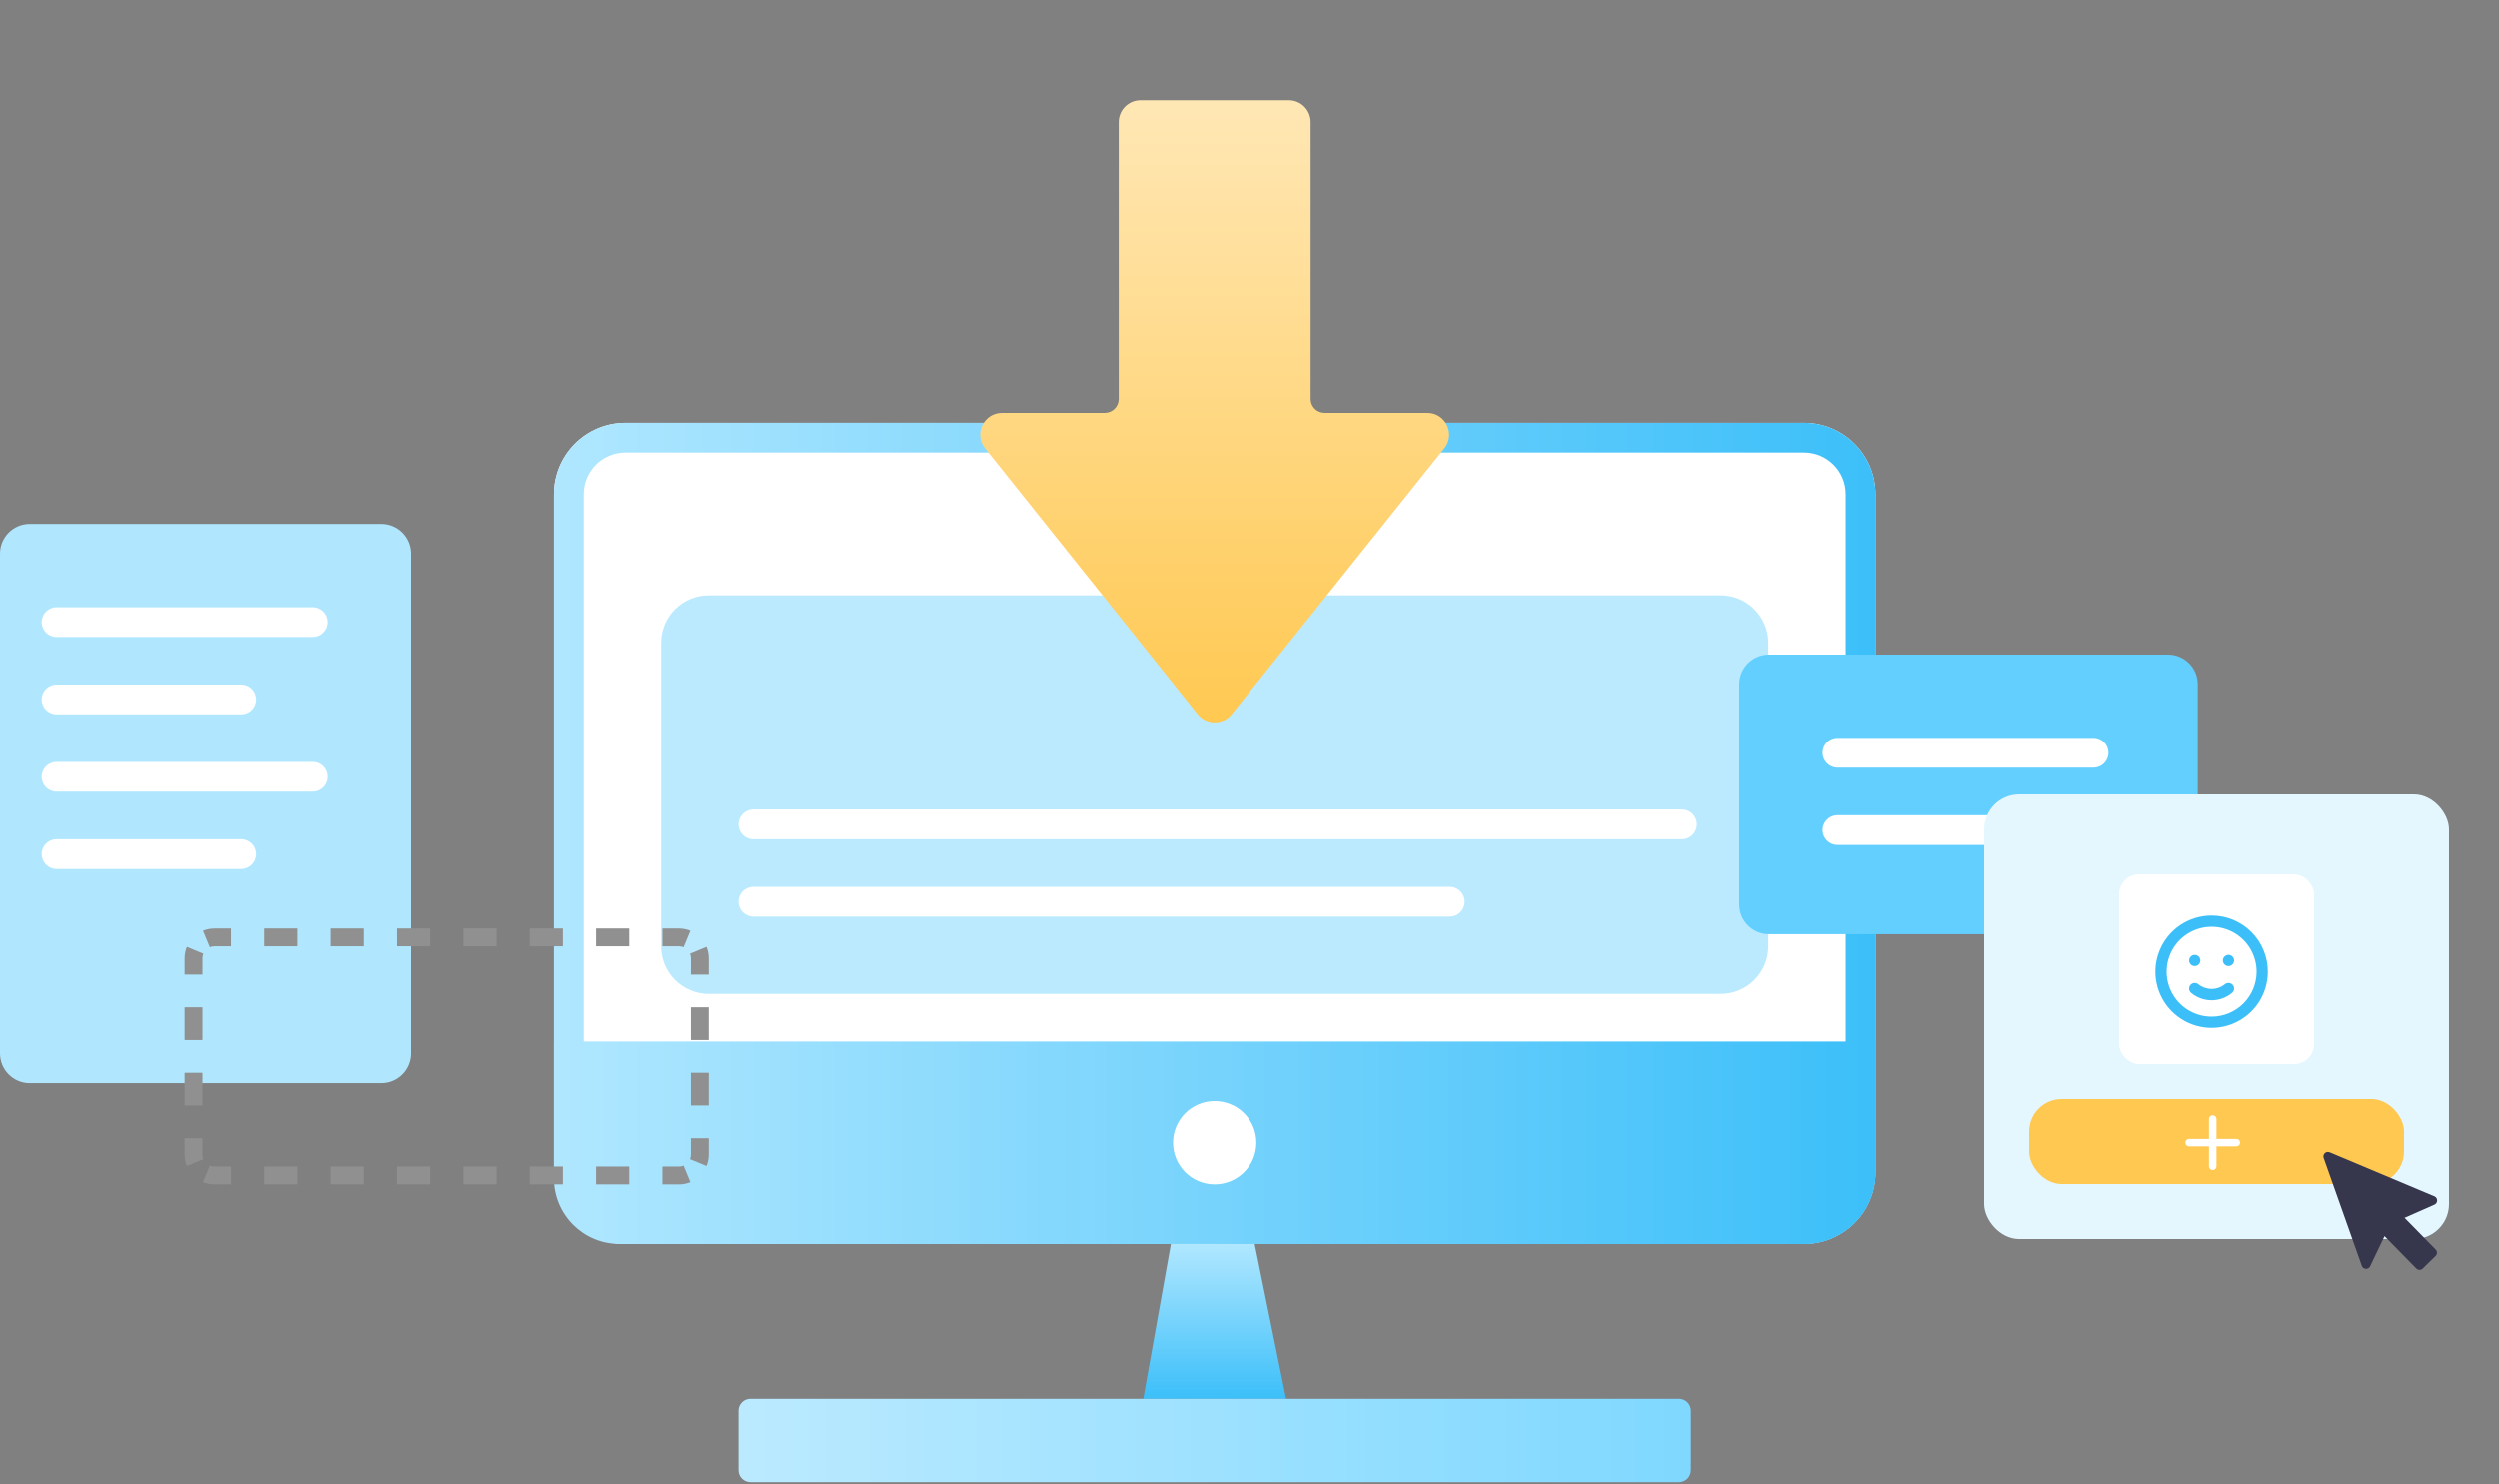
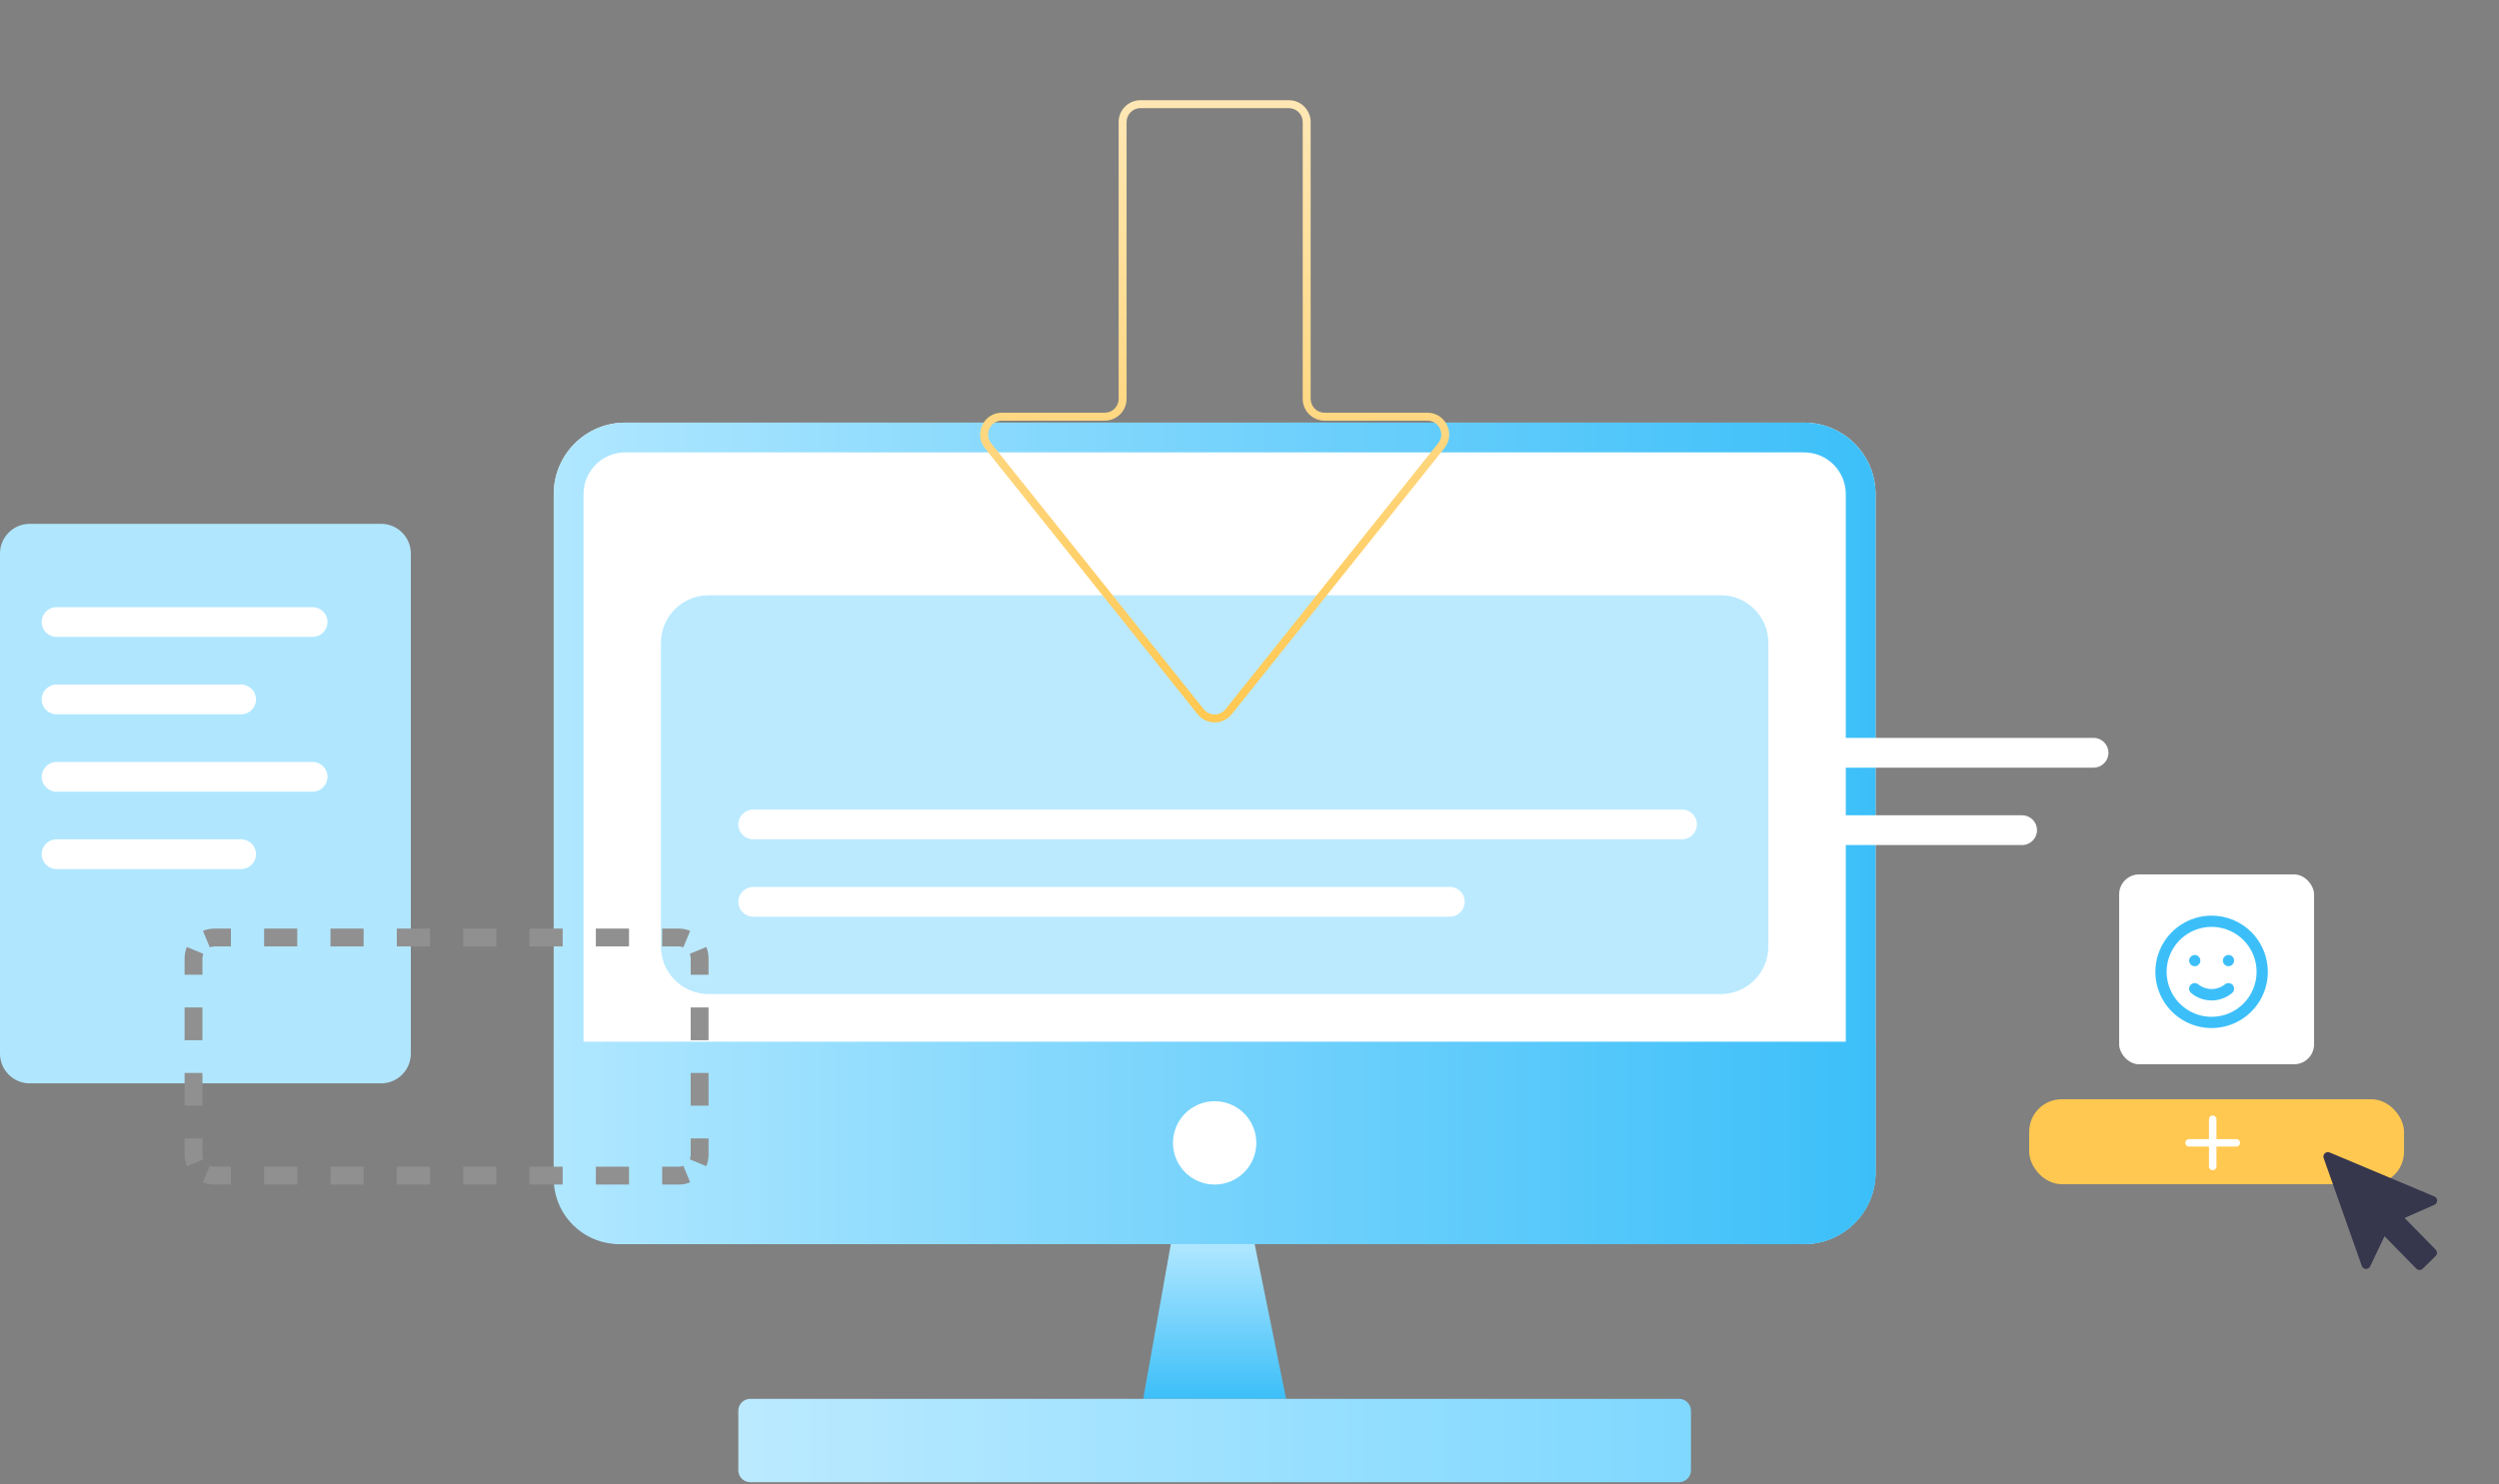
<svg xmlns="http://www.w3.org/2000/svg" width="500" height="297" viewBox="0 0 500 297" fill="none">
  <rect x="0" y="0" width="500" height="297" fill="#808080" stroke="none" />
  <path d="M110.792 98.879C110.792 90.983 117.192 84.583 125.088 84.583H360.967C368.862 84.583 375.263 90.983 375.263 98.879V234.688C375.263 242.583 368.862 248.984 360.967 248.984H125.088C117.192 248.984 110.792 242.583 110.792 234.688V98.879Z" fill="white" />
  <path fill-rule="evenodd" clip-rule="evenodd" d="M360.967 90.54H125.088C120.482 90.54 116.749 94.273 116.749 98.879V234.688C116.749 239.294 120.482 243.027 125.088 243.027H360.967C365.573 243.027 369.306 239.294 369.306 234.688V98.879C369.306 94.273 365.573 90.54 360.967 90.54ZM125.088 84.583C117.192 84.583 110.792 90.983 110.792 98.879V234.688C110.792 242.583 117.192 248.984 125.088 248.984H360.967C368.862 248.984 375.263 242.583 375.263 234.688V98.879C375.263 90.983 368.862 84.583 360.967 84.583H125.088Z" fill="url(#paint0_linear_74_693)" />
  <path d="M110.792 208.479H375.263V234.688C375.263 242.583 368.862 248.984 360.967 248.984H123.896C116.659 248.984 110.792 243.117 110.792 235.879V208.479Z" fill="url(#paint1_linear_74_693)" />
-   <path d="M132.236 128.662C132.236 123.398 136.503 119.131 141.766 119.131H344.289C349.552 119.131 353.819 123.398 353.819 128.662V189.418C353.819 194.682 349.552 198.949 344.289 198.949H141.766C136.503 198.949 132.236 194.682 132.236 189.418V128.662Z" fill="#BBEAFF" />
-   <path d="M200.473 83.392C197.477 83.392 195.811 86.856 197.681 89.197L240.235 142.442C241.666 144.232 244.388 144.232 245.819 142.442L288.373 89.197C290.243 86.856 288.577 83.392 285.581 83.392H265.017C263.043 83.392 261.443 81.792 261.443 79.818V24.422C261.443 22.448 259.843 20.848 257.869 20.848H228.185C226.212 20.848 224.612 22.448 224.612 24.422V79.818C224.612 81.792 223.011 83.392 221.038 83.392H200.473Z" fill="url(#paint2_linear_74_693)" />
+   <path d="M132.236 128.662C132.236 123.398 136.503 119.131 141.766 119.131H344.289C349.552 119.131 353.819 123.398 353.819 128.662V189.418C353.819 194.682 349.552 198.949 344.289 198.949H141.766C136.503 198.949 132.236 194.682 132.236 189.418Z" fill="#BBEAFF" />
  <path fill-rule="evenodd" clip-rule="evenodd" d="M223.817 24.422C223.817 22.009 225.773 20.054 228.186 20.054H257.869C260.281 20.054 262.237 22.009 262.237 24.422V79.818C262.237 81.353 263.482 82.597 265.017 82.597H285.581C289.243 82.597 291.28 86.832 288.994 89.693L246.44 142.938C244.691 145.126 241.364 145.126 239.615 142.938L197.061 89.693C194.775 86.832 196.812 82.597 200.473 82.597H221.038C222.573 82.597 223.817 81.353 223.817 79.818V24.422ZM228.186 21.642C226.65 21.642 225.406 22.887 225.406 24.422V79.818C225.406 82.23 223.45 84.186 221.038 84.186H200.473C198.143 84.186 196.847 86.881 198.302 88.701L240.856 141.946C241.969 143.339 244.086 143.339 245.199 141.946L287.753 88.701C289.207 86.881 287.911 84.186 285.581 84.186H265.017C262.604 84.186 260.649 82.23 260.649 79.818V24.422C260.649 22.887 259.404 21.642 257.869 21.642H228.186Z" fill="url(#paint3_linear_74_693)" />
  <path d="M147.722 164.997C147.722 163.352 149.056 162.018 150.701 162.018H336.545C338.19 162.018 339.523 163.352 339.523 164.997C339.523 166.641 338.19 167.975 336.545 167.975H150.701C149.056 167.975 147.722 166.641 147.722 164.997Z" fill="white" />
  <path d="M147.722 180.483C147.722 178.839 149.056 177.505 150.701 177.505H290.084C291.729 177.505 293.062 178.839 293.062 180.483C293.062 182.128 291.729 183.462 290.084 183.462H150.701C149.056 183.462 147.722 182.128 147.722 180.483Z" fill="white" />
  <path d="M251.367 228.732C251.367 233.337 247.633 237.071 243.027 237.071C238.422 237.071 234.688 233.337 234.688 228.732C234.688 224.126 238.422 220.392 243.027 220.392C247.633 220.392 251.367 224.126 251.367 228.732Z" fill="white" />
-   <path d="M348 136.957C348 133.667 350.667 131 353.957 131H433.774C437.064 131 439.731 133.667 439.731 136.957V181.035C439.731 184.325 437.064 186.992 433.774 186.992H353.957C350.667 186.992 348 184.325 348 181.035V136.957Z" fill="#63CFFF" />
  <path d="M0 110.792C0 107.502 2.667 104.835 5.957 104.835H76.244C79.534 104.835 82.2 107.502 82.2 110.792V210.862C82.2 214.152 79.534 216.818 76.244 216.818H5.957C2.667 216.818 0 214.152 0 210.862V110.792Z" fill="#B0E7FF" />
  <path fill-rule="evenodd" clip-rule="evenodd" d="M40.607 236.619L41.976 233.317C42.252 233.432 42.558 233.497 42.887 233.497H46.206V237.071H42.887C42.08 237.071 41.309 236.91 40.607 236.619ZM132.491 237.071V233.497H135.809C136.139 233.497 136.445 233.432 136.72 233.317L138.09 236.619C137.387 236.91 136.617 237.071 135.809 237.071H132.491ZM141.766 195.077H138.192V191.801C138.192 191.471 138.127 191.166 138.013 190.89L141.314 189.521C141.605 190.223 141.766 190.993 141.766 191.801V195.077ZM46.206 185.844H42.887C42.08 185.844 41.309 186.005 40.607 186.296L41.976 189.598C42.252 189.483 42.558 189.418 42.887 189.418H46.206V185.844ZM36.931 227.838H40.505V231.114C40.505 231.444 40.569 231.749 40.684 232.025L37.383 233.394C37.091 232.692 36.931 231.922 36.931 231.114V227.838ZM36.931 221.286H40.505V214.734H36.931V221.286ZM36.931 208.181H40.505V201.629H36.931V208.181ZM36.931 195.077H40.505V191.801C40.505 191.471 40.569 191.166 40.684 190.89L37.383 189.521C37.091 190.223 36.931 190.993 36.931 191.801V195.077ZM52.843 185.844V189.418H59.48V185.844H52.843ZM66.118 185.844V189.418H72.755V185.844H66.118ZM79.392 185.844V189.418H86.03V185.844H79.392ZM92.667 185.844V189.418H99.304V185.844H92.667ZM105.942 185.844V189.418H112.579V185.844H105.942ZM119.216 185.844V189.418H125.853V185.844H119.216ZM132.491 185.844V189.418H135.809C136.139 189.418 136.445 189.483 136.72 189.598L138.09 186.296C137.387 186.005 136.617 185.844 135.809 185.844H132.491ZM141.766 201.629H138.192V208.181H141.766V201.629ZM141.766 214.734H138.192V221.286H141.766V214.734ZM141.766 227.838H138.192V231.114C138.192 231.444 138.127 231.749 138.013 232.025L141.314 233.394C141.605 232.692 141.766 231.922 141.766 231.114V227.838ZM125.853 237.071V233.497H119.216V237.071H125.853ZM112.579 237.071V233.497H105.942V237.071H112.579ZM99.304 237.071V233.497H92.667V237.071H99.304ZM86.03 237.071V233.497H79.392V237.071H86.03ZM72.755 237.071V233.497H66.118V237.071H72.755ZM59.48 237.071V233.497H52.843V237.071H59.48Z" fill="#909090" />
  <path d="M8.339 124.492C8.339 122.847 9.673 121.514 11.317 121.514H62.544C64.189 121.514 65.522 122.847 65.522 124.492C65.522 126.137 64.189 127.47 62.544 127.47H11.317C9.673 127.47 8.339 126.137 8.339 124.492Z" fill="white" />
  <path d="M8.339 155.466C8.339 153.821 9.673 152.488 11.317 152.488H62.544C64.189 152.488 65.522 153.821 65.522 155.466C65.522 157.111 64.189 158.444 62.544 158.444H11.317C9.673 158.444 8.339 157.111 8.339 155.466Z" fill="white" />
  <path d="M364.678 150.656C364.678 149.012 366.012 147.678 367.657 147.678H418.883C420.528 147.678 421.861 149.012 421.861 150.656C421.861 152.301 420.528 153.635 418.883 153.635H367.657C366.012 153.635 364.678 152.301 364.678 150.656Z" fill="white" />
  <path d="M8.339 139.979C8.339 138.334 9.673 137.001 11.317 137.001H48.248C49.893 137.001 51.226 138.334 51.226 139.979C51.226 141.624 49.893 142.957 48.248 142.957H11.317C9.673 142.957 8.339 141.624 8.339 139.979Z" fill="white" />
  <path d="M8.339 170.953C8.339 169.308 9.673 167.975 11.317 167.975H48.248C49.893 167.975 51.226 169.308 51.226 170.953C51.226 172.598 49.893 173.931 48.248 173.931H11.317C9.673 173.931 8.339 172.598 8.339 170.953Z" fill="white" />
  <path d="M364.678 166.144C364.678 164.499 366.012 163.166 367.657 163.166H404.587C406.232 163.166 407.566 164.499 407.566 166.144C407.566 167.789 406.232 169.122 404.587 169.122H367.657C366.012 169.122 364.678 167.789 364.678 166.144Z" fill="white" />
  <path d="M234.259 248.984H251.033L257.323 279.958H228.732L234.259 248.984Z" fill="url(#paint4_linear_74_693)" />
  <path d="M147.722 282.34C147.722 281.024 148.789 279.958 150.105 279.958H335.949C337.265 279.958 338.332 281.024 338.332 282.34V294.253C338.332 295.569 337.265 296.636 335.949 296.636H150.105C148.789 296.636 147.722 295.569 147.722 294.253V282.34Z" fill="url(#paint5_linear_74_693)" />
-   <rect x="397" y="159" width="93" height="89" rx="7" fill="#E4F7FF" />
  <rect x="424" y="175" width="39" height="38" rx="4" fill="white" />
  <path d="M445.155 197.009C444.403 197.615 443.466 197.946 442.5 197.946C441.534 197.946 440.597 197.615 439.845 197.009C439.615 196.818 439.319 196.726 439.022 196.753C438.724 196.781 438.45 196.925 438.259 197.155C438.068 197.385 437.976 197.681 438.003 197.978C438.031 198.276 438.175 198.55 438.405 198.741C439.554 199.7 441.003 200.226 442.5 200.226C443.997 200.226 445.446 199.7 446.595 198.741C446.825 198.55 446.969 198.276 446.997 197.978C447.024 197.681 446.932 197.385 446.741 197.155C446.647 197.041 446.531 196.947 446.4 196.878C446.269 196.809 446.126 196.767 445.978 196.753C445.681 196.726 445.385 196.818 445.155 197.009ZM439.125 193.375C439.348 193.375 439.565 193.309 439.75 193.185C439.935 193.062 440.079 192.886 440.164 192.681C440.25 192.475 440.272 192.249 440.228 192.031C440.185 191.812 440.078 191.612 439.92 191.455C439.763 191.297 439.563 191.19 439.344 191.147C439.126 191.103 438.9 191.125 438.694 191.211C438.489 191.296 438.313 191.44 438.19 191.625C438.066 191.81 438 192.027 438 192.25C438 192.548 438.119 192.835 438.33 193.045C438.54 193.256 438.827 193.375 439.125 193.375ZM445.875 191.125C445.653 191.125 445.435 191.191 445.25 191.315C445.065 191.438 444.921 191.614 444.836 191.819C444.75 192.025 444.728 192.251 444.772 192.469C444.815 192.688 444.922 192.888 445.08 193.045C445.237 193.203 445.437 193.31 445.656 193.353C445.874 193.397 446.1 193.375 446.306 193.289C446.511 193.204 446.687 193.06 446.81 192.875C446.934 192.69 447 192.473 447 192.25C447 191.952 446.881 191.665 446.67 191.455C446.46 191.244 446.173 191.125 445.875 191.125ZM442.5 183.25C440.275 183.25 438.1 183.91 436.25 185.146C434.4 186.382 432.958 188.139 432.106 190.195C431.255 192.25 431.032 194.512 431.466 196.695C431.9 198.877 432.972 200.882 434.545 202.455C436.118 204.028 438.123 205.1 440.305 205.534C442.488 205.968 444.75 205.745 446.805 204.894C448.861 204.042 450.618 202.6 451.854 200.75C453.09 198.9 453.75 196.725 453.75 194.5C453.75 193.023 453.459 191.56 452.894 190.195C452.328 188.83 451.5 187.59 450.455 186.545C449.41 185.5 448.17 184.672 446.805 184.106C445.44 183.541 443.977 183.25 442.5 183.25ZM442.5 203.5C440.72 203.5 438.98 202.972 437.5 201.983C436.02 200.994 434.866 199.589 434.185 197.944C433.504 196.3 433.326 194.49 433.673 192.744C434.02 190.998 434.877 189.395 436.136 188.136C437.395 186.877 438.998 186.02 440.744 185.673C442.49 185.326 444.3 185.504 445.944 186.185C447.589 186.866 448.994 188.02 449.983 189.5C450.972 190.98 451.5 192.72 451.5 194.5C451.5 196.887 450.552 199.176 448.864 200.864C447.176 202.552 444.887 203.5 442.5 203.5Z" fill="#3CBFF9" />
  <rect x="406" y="220" width="75" height="17" rx="6.5" fill="#FFC850" />
  <path d="M438 228.72H447.439" stroke="white" stroke-width="1.5" stroke-linecap="round" />
  <path d="M442.72 224L442.72 233.439" stroke="white" stroke-width="1.5" stroke-linecap="round" />
  <g clip-path="url(#clip0_74_693)">
    <path d="M481.106 243.755L487.33 250.096C487.681 250.455 487.675 251.022 487.316 251.374L484.735 253.909C484.375 254.261 483.808 254.255 483.457 253.895L477.095 247.415L474.217 253.444C474 253.897 473.466 254.086 473.014 253.87C472.798 253.767 472.634 253.583 472.552 253.352L464.923 231.785C464.756 231.315 465.003 230.797 465.473 230.631C465.689 230.555 465.916 230.564 466.126 230.651L487.071 239.457C487.534 239.652 487.747 240.177 487.552 240.64C487.465 240.85 487.294 241.027 487.085 241.119L481.106 243.755Z" fill="#36364D" />
  </g>
  <defs>
    <linearGradient id="paint0_linear_74_693" x1="375.263" y1="166.783" x2="110.792" y2="166.783" gradientUnits="userSpaceOnUse">
      <stop stop-color="#3CBFF9" />
      <stop offset="1" stop-color="#B0E7FF" />
    </linearGradient>
    <linearGradient id="paint1_linear_74_693" x1="375.263" y1="228.732" x2="110.792" y2="228.732" gradientUnits="userSpaceOnUse">
      <stop stop-color="#3CBFF9" />
      <stop offset="1" stop-color="#B0E7FF" />
    </linearGradient>
    <linearGradient id="paint2_linear_74_693" x1="243.027" y1="20.848" x2="243.027" y2="145.935" gradientUnits="userSpaceOnUse">
      <stop stop-color="#FFE7B4" />
      <stop offset="1" stop-color="#FFC850" />
    </linearGradient>
    <linearGradient id="paint3_linear_74_693" x1="243.027" y1="20.848" x2="243.027" y2="145.935" gradientUnits="userSpaceOnUse">
      <stop stop-color="#FFE7B4" />
      <stop offset="1" stop-color="#FFC850" />
    </linearGradient>
    <linearGradient id="paint4_linear_74_693" x1="243.027" y1="248.984" x2="243.027" y2="279.958" gradientUnits="userSpaceOnUse">
      <stop stop-color="#B0E7FF" />
      <stop offset="1" stop-color="#3CBFF9" />
    </linearGradient>
    <linearGradient id="paint5_linear_74_693" x1="147.722" y1="288.297" x2="338.332" y2="288.297" gradientUnits="userSpaceOnUse">
      <stop stop-color="#BBEAFF" />
      <stop offset="1" stop-color="#7FD8FF" />
    </linearGradient>
    <clipPath id="clip0_74_693">
      <rect width="32.52" height="32.52" fill="white" transform="translate(458 230.846) rotate(-19.483)" />
    </clipPath>
  </defs>
</svg>